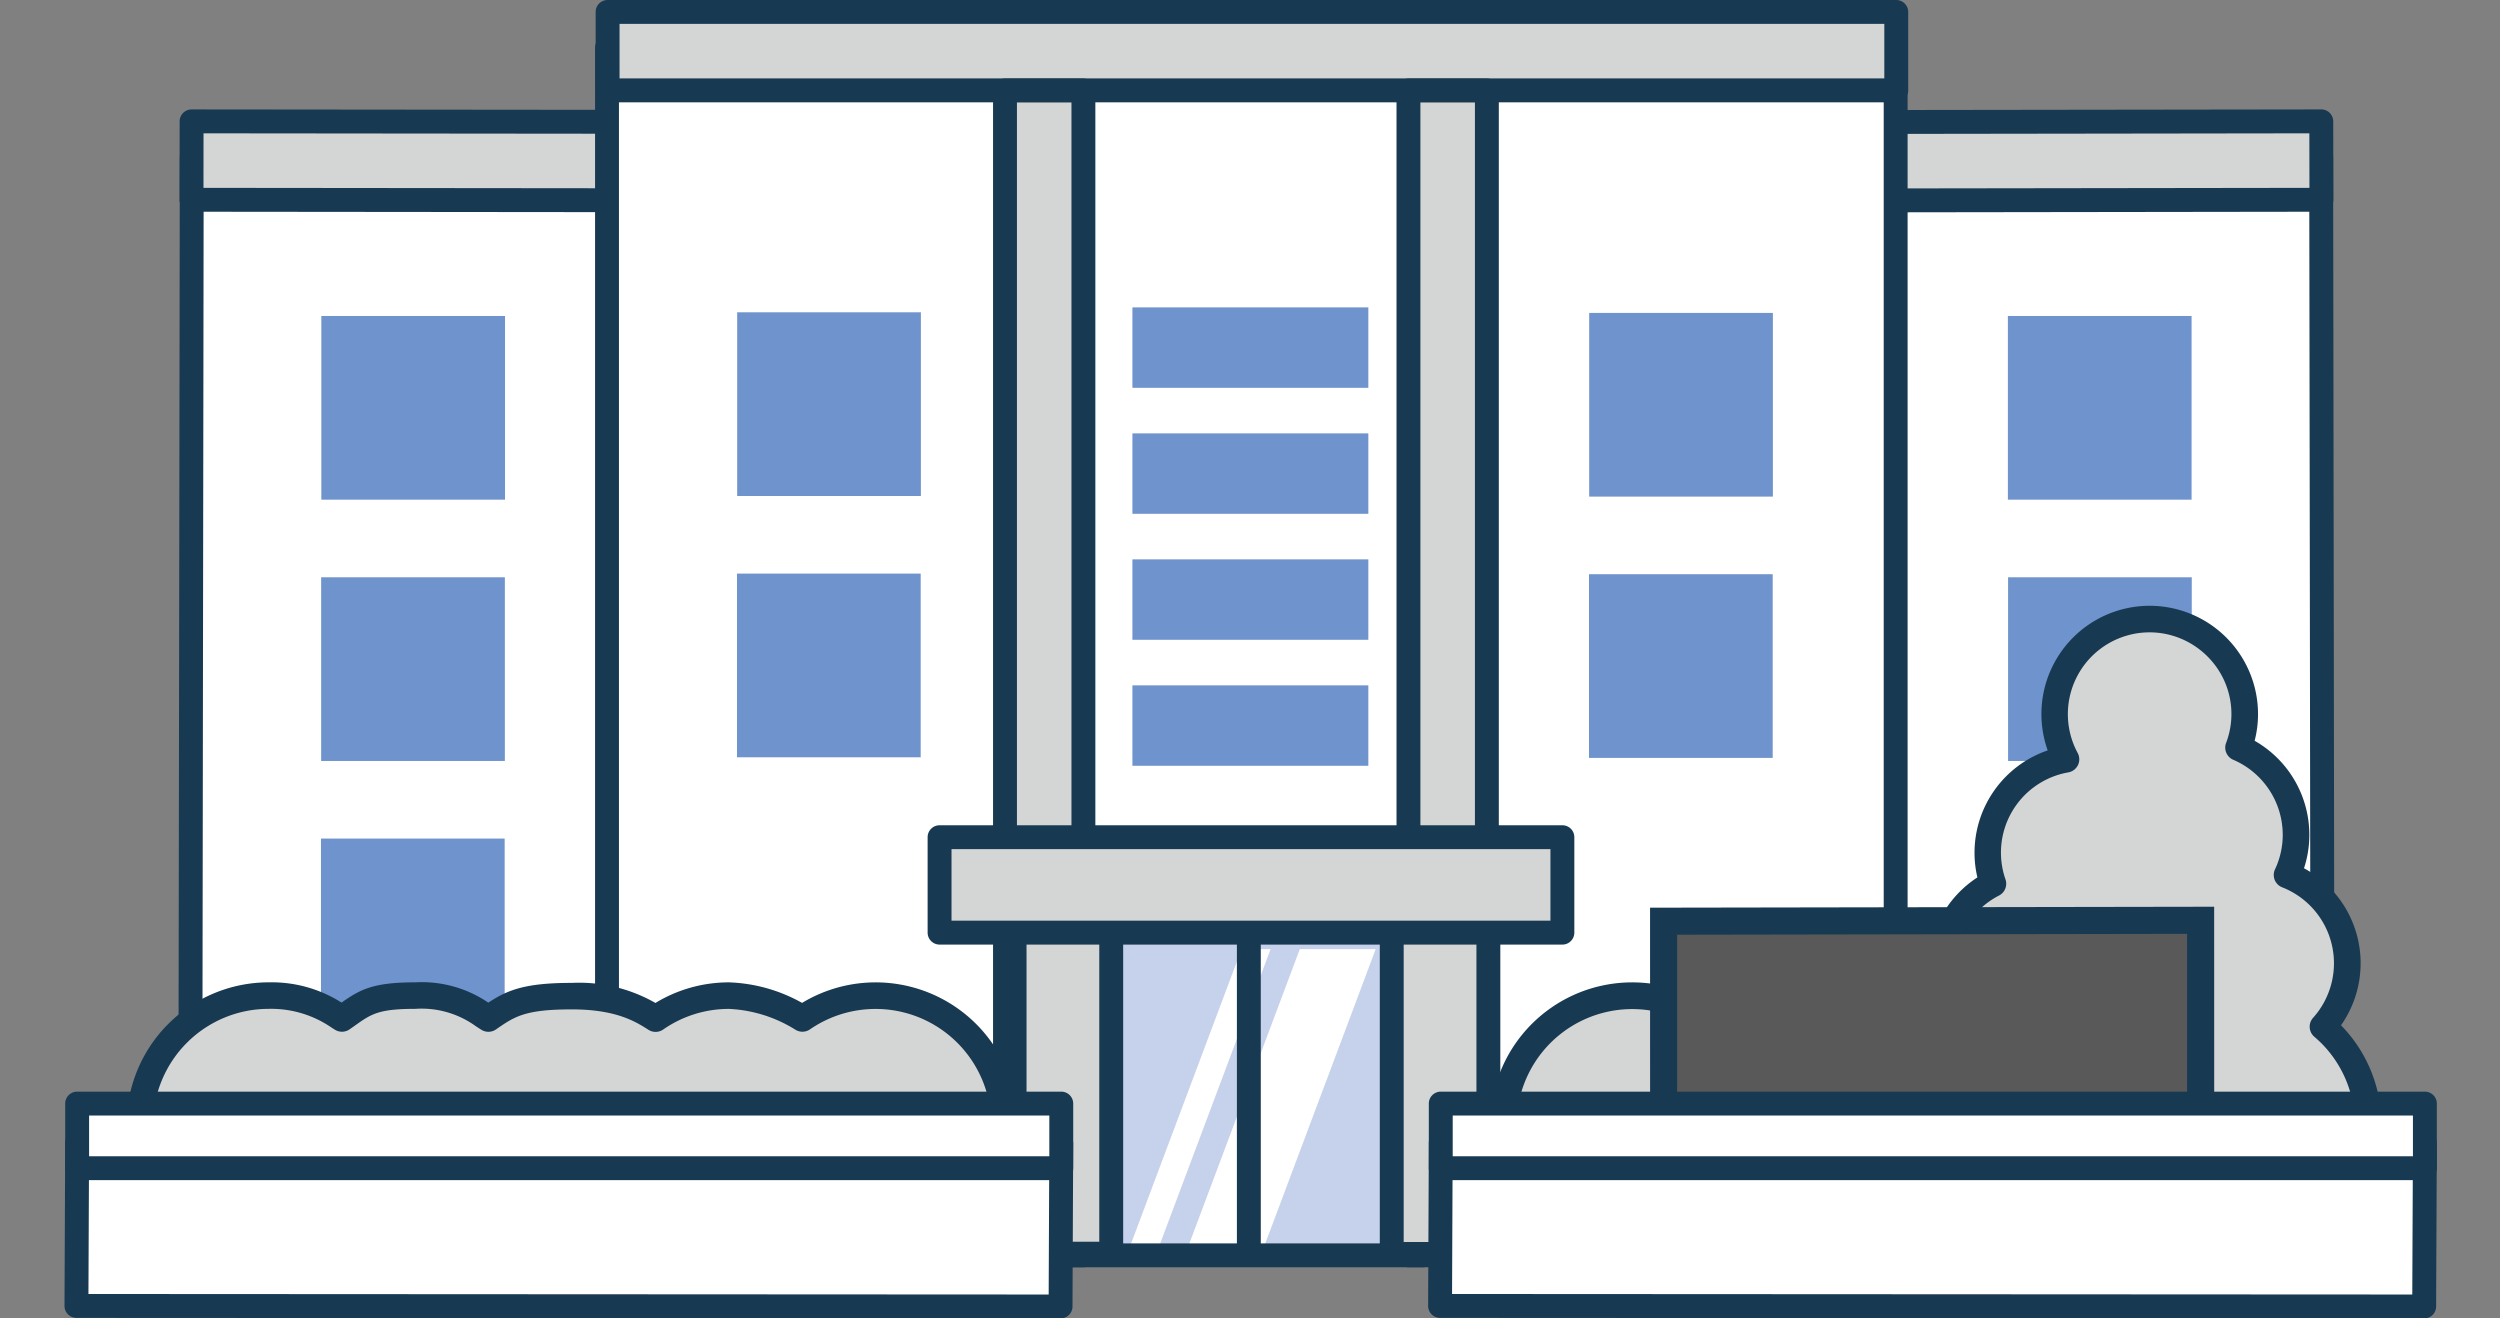
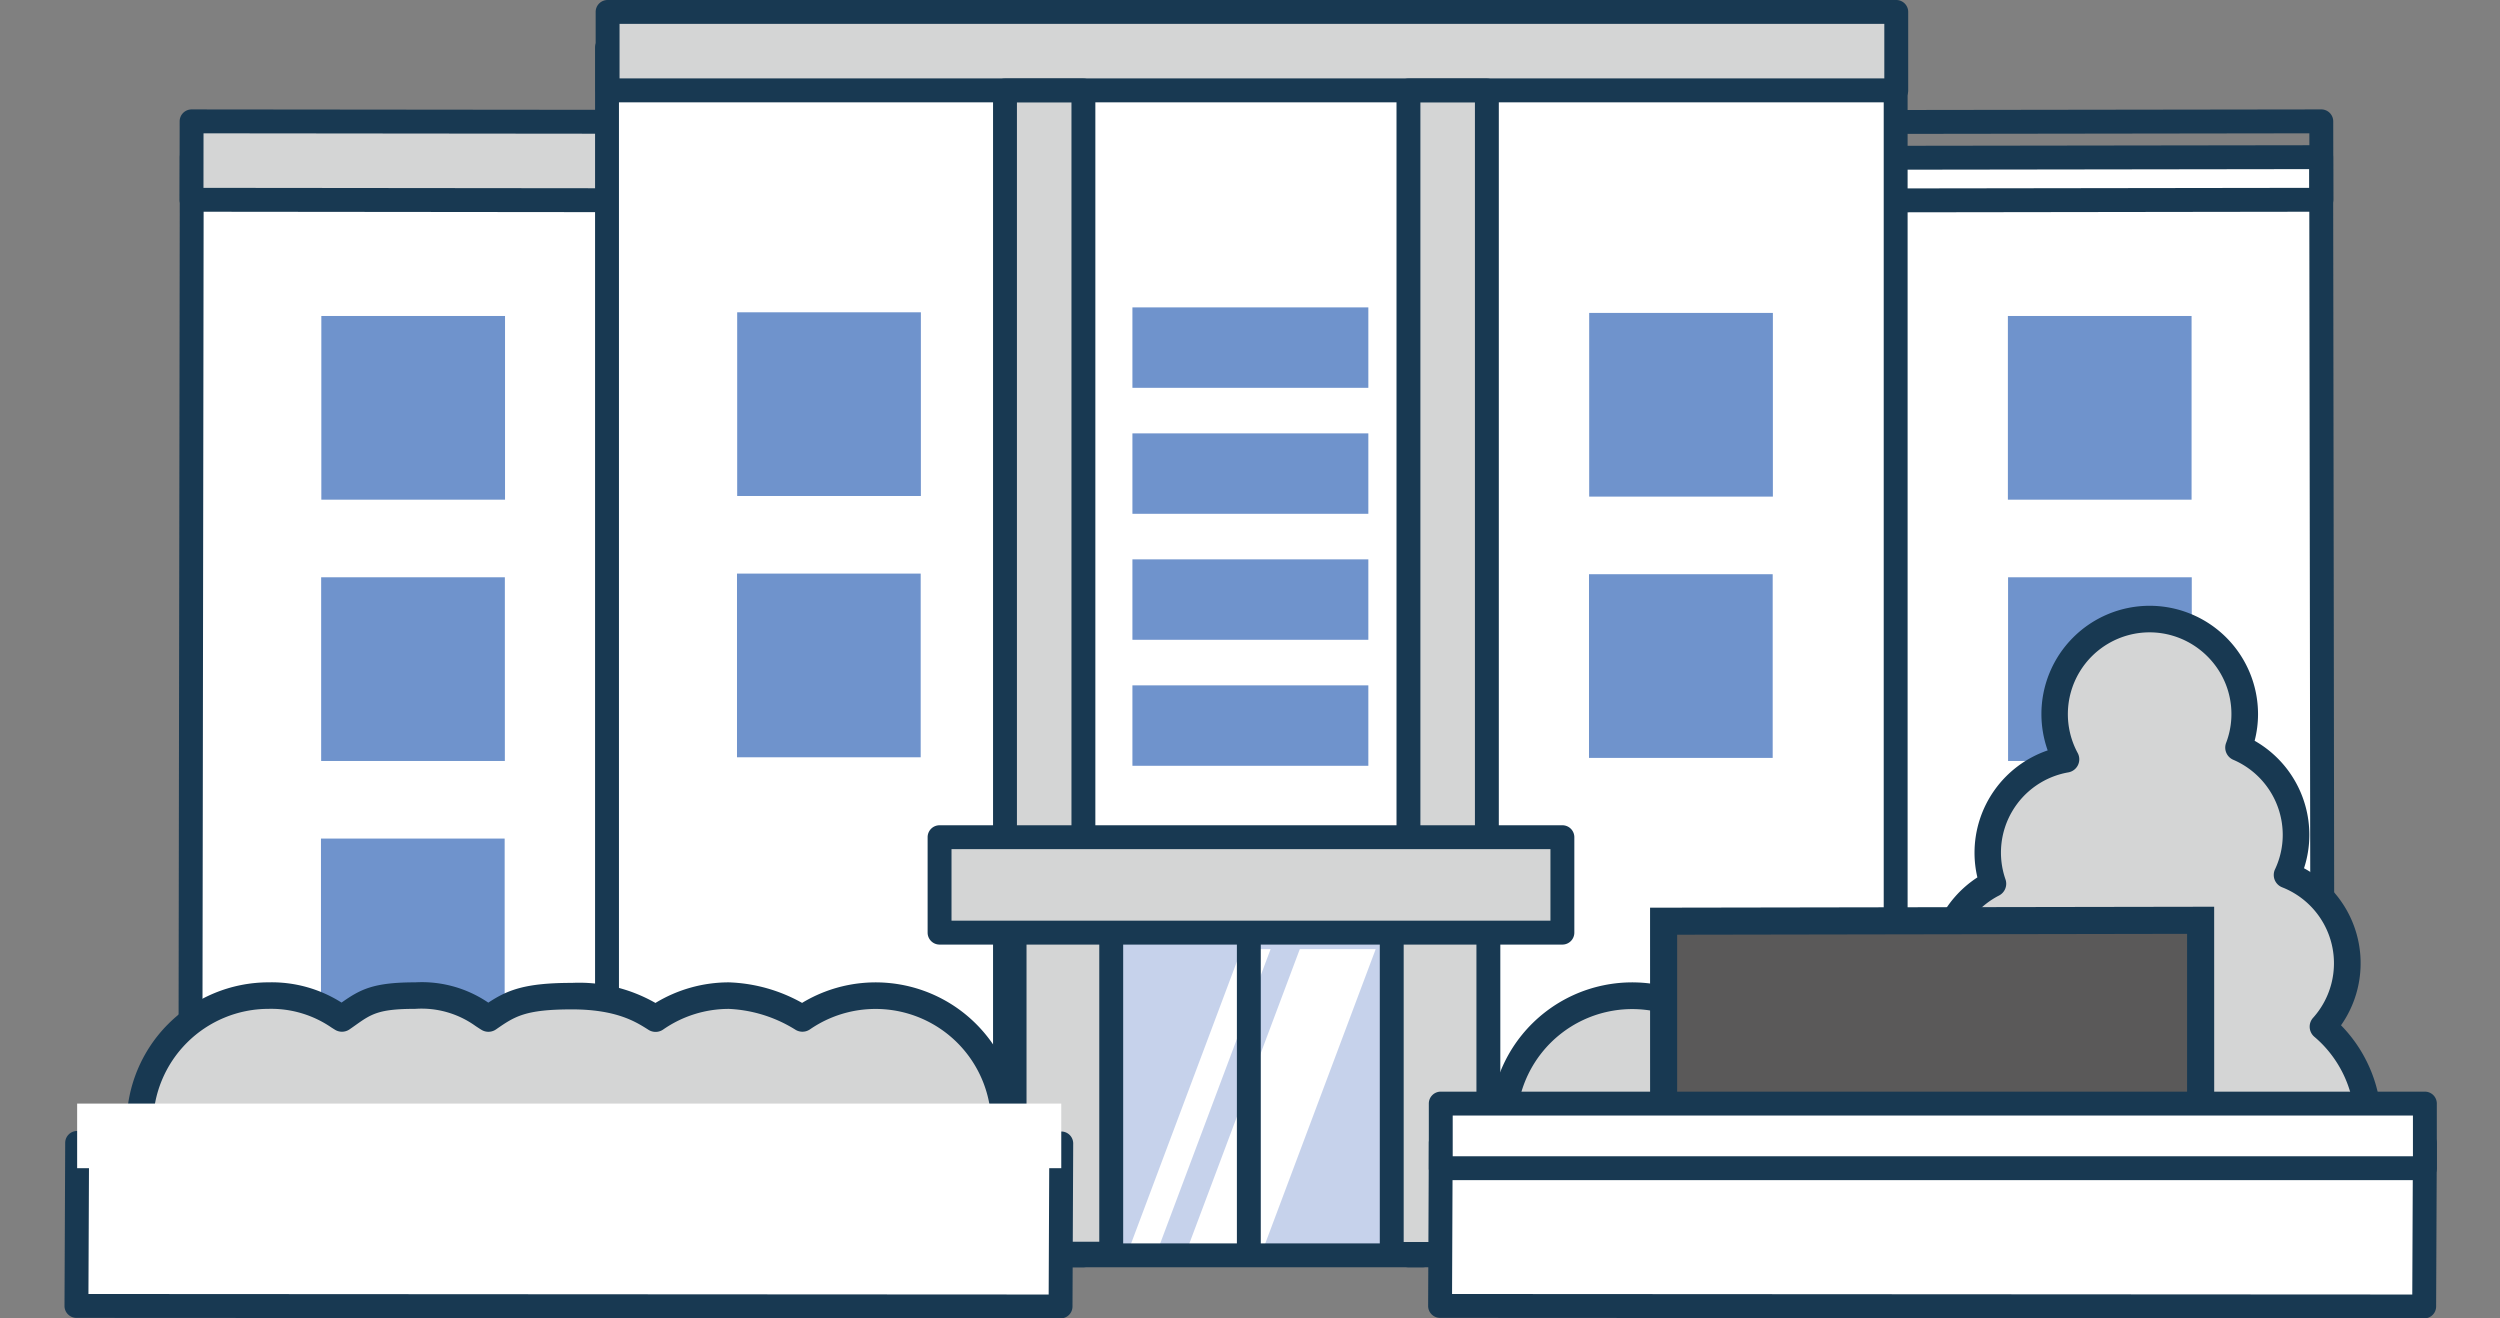
<svg xmlns="http://www.w3.org/2000/svg" width="261.61" height="137.966" viewBox="0 0 261.61 137.966">
  <rect x="0" y="0" width="261.61" height="137.966" fill="#808080" stroke="none" />
  <defs>
    <style>.a{fill:none;}.b{fill:#fff;}.c{fill:#183952;}.d{fill:#d4d5d5;}.e{fill:#6f93cc;}.f{fill:url(#a);}.g{fill:#c6d2eb;}.h{fill:url(#b);}</style>
    <linearGradient id="a" x1="-0.424" y1="1.91" x2="-0.414" y2="1.91" gradientUnits="objectBoundingBox">
      <stop offset="0" stop-color="#fff" />
      <stop offset="1" stop-color="#d2d3d3" />
    </linearGradient>
    <linearGradient id="b" x1="-2.985" y1="1.538" x2="-2.96" y2="1.538" gradientUnits="objectBoundingBox">
      <stop offset="0" stop-color="#636363" />
      <stop offset="0.001" stop-color="#636363" />
      <stop offset="1" stop-color="#5a5959" />
    </linearGradient>
  </defs>
  <g transform="translate(-7430 -13548.75)">
    <rect class="a" width="261.61" height="135.47" transform="translate(7430 13550)" />
    <g transform="translate(7276.284 2271.825)">
      <rect class="b" width="69.317" height="114.518" transform="translate(327.296 11293.468) rotate(-0.081)" />
      <path class="c" d="M0-1.25H69.317A1.25,1.25,0,0,1,70.567,0V114.518a1.25,1.25,0,0,1-1.25,1.25H0a1.25,1.25,0,0,1-1.25-1.25V0A1.25,1.25,0,0,1,0-1.25Zm68.067,2.5H1.25V113.268H68.067Z" transform="translate(327.296 11293.468) rotate(-0.081)" />
-       <rect class="d" width="69.317" height="8.206" transform="translate(327.308 11289.722) rotate(-0.081)" />
      <path class="c" d="M0-1.25H69.317A1.25,1.25,0,0,1,70.567,0V8.206a1.25,1.25,0,0,1-1.25,1.25H0a1.25,1.25,0,0,1-1.25-1.25V0A1.25,1.25,0,0,1,0-1.25Zm68.067,2.5H1.25V6.956H68.067Z" transform="translate(327.308 11289.722) rotate(-0.081)" />
      <rect class="e" width="19.222" height="19.222" transform="translate(363.829 11309.991)" />
      <rect class="e" width="19.222" height="19.222" transform="translate(363.849 11337.334)" />
      <rect class="e" width="19.222" height="19.222" transform="translate(363.868 11364.676)" />
      <rect class="b" width="114.518" height="69.317" transform="translate(173.62 11407.889) rotate(-89.919)" />
      <path class="c" d="M0-1.25H114.518A1.25,1.25,0,0,1,115.768,0V69.317a1.25,1.25,0,0,1-1.25,1.25H0a1.25,1.25,0,0,1-1.25-1.25V0A1.25,1.25,0,0,1,0-1.25Zm113.268,2.5H1.25V68.067H113.268Z" transform="translate(173.62 11407.889) rotate(-89.919)" />
      <rect class="d" width="8.206" height="69.317" transform="matrix(0.001, -1, 1, 0.001, 173.757, 11297.831)" />
      <path class="c" d="M0-1.25H8.206A1.25,1.25,0,0,1,9.456,0V69.317a1.25,1.25,0,0,1-1.25,1.25H0a1.25,1.25,0,0,1-1.25-1.25V0A1.25,1.25,0,0,1,0-1.25Zm6.956,2.5H1.25V68.067H6.956Z" transform="matrix(0.001, -1, 1, 0.001, 173.757, 11297.831)" />
      <rect class="e" width="19.222" height="19.222" transform="translate(187.342 11309.991)" />
      <rect class="e" width="19.222" height="19.222" transform="translate(187.323 11337.334)" />
      <rect class="e" width="19.222" height="19.222" transform="translate(187.303 11364.676)" />
      <rect class="b" width="134.846" height="126.016" transform="translate(217.236 11281.922)" />
      <path class="c" d="M0-1.25H134.846A1.25,1.25,0,0,1,136.1,0V126.016a1.25,1.25,0,0,1-1.25,1.25H0a1.25,1.25,0,0,1-1.25-1.25V0A1.25,1.25,0,0,1,0-1.25Zm133.6,2.5H1.25V124.766H133.6Z" transform="translate(217.236 11281.922)" />
-       <rect class="f" width="134.856" height="8.401" transform="translate(217.171 11399.634)" />
-       <rect class="a" width="134.845" height="8.206" transform="translate(217.177 11399.731)" />
      <rect class="d" width="134.846" height="8.206" transform="translate(217.298 11278.175)" />
      <path class="c" d="M0-1.25H134.846A1.25,1.25,0,0,1,136.1,0V8.206a1.25,1.25,0,0,1-1.25,1.25H0a1.25,1.25,0,0,1-1.25-1.25V0A1.25,1.25,0,0,1,0-1.25Zm133.6,2.5H1.25V6.956H133.6Z" transform="translate(217.298 11278.175)" />
      <rect class="e" width="19.222" height="19.222" transform="translate(230.858 11309.605)" />
      <rect class="e" width="19.222" height="19.222" transform="translate(320.015 11309.67)" />
      <rect class="e" width="24.688" height="8.416" transform="translate(272.217 11309.092)" />
      <rect class="e" width="24.688" height="8.416" transform="translate(272.217 11322.275)" />
      <rect class="e" width="24.688" height="8.416" transform="translate(272.217 11335.459)" />
      <rect class="e" width="24.688" height="8.416" transform="translate(272.217 11348.644)" />
      <rect class="e" width="19.222" height="19.222" transform="translate(230.838 11336.948)" />
      <rect class="e" width="19.222" height="19.222" transform="translate(319.995 11337.013)" />
      <rect class="d" width="8.206" height="121.889" transform="translate(258.882 11286.396)" />
      <path class="c" d="M0-1.25H8.206A1.25,1.25,0,0,1,9.456,0V121.889a1.25,1.25,0,0,1-1.25,1.25H0a1.25,1.25,0,0,1-1.25-1.25V0A1.25,1.25,0,0,1,0-1.25Zm6.956,2.5H1.25V120.639H6.956Z" transform="translate(258.882 11286.396)" />
      <rect class="d" width="8.206" height="121.889" transform="translate(301.102 11286.396)" />
      <path class="c" d="M0-1.25H8.206A1.25,1.25,0,0,1,9.456,0V121.889a1.25,1.25,0,0,1-1.25,1.25H0a1.25,1.25,0,0,1-1.25-1.25V0A1.25,1.25,0,0,1,0-1.25Zm6.956,2.5H1.25V120.639H6.956Z" transform="translate(301.102 11286.396)" />
      <rect class="g" width="16.423" height="36.481" transform="translate(268.252 11371.639)" />
      <rect class="g" width="16.423" height="36.481" transform="translate(284.733 11371.65)" />
      <rect class="d" width="10.113" height="36.485" transform="translate(259.886 11371.631)" />
      <path class="c" d="M0-1.25H10.113A1.25,1.25,0,0,1,11.363,0V36.485a1.25,1.25,0,0,1-1.25,1.25H0a1.25,1.25,0,0,1-1.25-1.25V0A1.25,1.25,0,0,1,0-1.25Zm8.863,2.5H1.25V35.235H8.863Z" transform="translate(259.886 11371.631)" />
      <rect class="d" width="10.113" height="36.485" transform="translate(299.353 11371.659)" />
      <path class="c" d="M0-1.25H10.113A1.25,1.25,0,0,1,11.363,0V36.485a1.25,1.25,0,0,1-1.25,1.25H0a1.25,1.25,0,0,1-1.25-1.25V0A1.25,1.25,0,0,1,0-1.25Zm8.863,2.5H1.25V35.235H8.863Z" transform="translate(299.353 11371.659)" />
      <rect class="d" width="65.175" height="9.986" transform="translate(252.036 11364.534)" />
      <path class="c" d="M0-1.25H65.175A1.25,1.25,0,0,1,66.425,0V9.986a1.25,1.25,0,0,1-1.25,1.25H0a1.25,1.25,0,0,1-1.25-1.25V0A1.25,1.25,0,0,1,0-1.25Zm63.925,2.5H1.25V8.736H63.925Z" transform="translate(252.036 11364.534)" />
      <path class="d" d="M86.448,370.294s10.122-1.946,10.122-14.216a13.483,13.483,0,0,0-21.143-11.1,15.807,15.807,0,0,0-7.678-2.388,13.42,13.42,0,0,0-7.668,2.395l-.022.015c-1.272-.792-3.554-2.353-8.759-2.353s-6.548.83-8.725,2.338l-.012.007a11.524,11.524,0,0,0-7.656-2.4c-4.727,0-5.49.886-7.668,2.395h0a12.811,12.811,0,0,0-7.667-2.395A13.486,13.486,0,0,0,6.086,356.078c0,5.467.007,12.058,5.339,14.175Z" transform="translate(162.265 11038.521)" />
      <path class="c" d="M86.448,371.682h0l-75.022-.041a1.388,1.388,0,0,1-.511-.1,8.4,8.4,0,0,1-3.682-2.8,11.118,11.118,0,0,1-1.819-3.978,35.748,35.748,0,0,1-.714-8.69A14.873,14.873,0,0,1,19.571,341.2a13.64,13.64,0,0,1,7.621,2.118c1.979-1.392,3.328-2.118,7.715-2.118a12.372,12.372,0,0,1,7.642,2.124c2.021-1.327,3.842-2.067,8.751-2.067a16.092,16.092,0,0,1,8.739,2.1,14.783,14.783,0,0,1,7.709-2.155,16.792,16.792,0,0,1,7.636,2.149,14.875,14.875,0,0,1,22.573,12.725,17.857,17.857,0,0,1-1.727,8.016,14.109,14.109,0,0,1-3.856,4.778,14.312,14.312,0,0,1-5.665,2.785A1.387,1.387,0,0,1,86.448,371.682ZM11.7,368.866l74.589.041a11.947,11.947,0,0,0,4.442-2.278,11.356,11.356,0,0,0,3.045-3.841,15.173,15.173,0,0,0,1.4-6.71,12.1,12.1,0,0,0-18.967-9.957,1.387,1.387,0,0,1-1.518.039,14.366,14.366,0,0,0-6.949-2.181,12.027,12.027,0,0,0-6.878,2.148l0,0-.022.015a1.387,1.387,0,0,1-1.519.034l-.156-.1c-1.221-.765-3.265-2.046-7.87-2.046-4.916,0-5.988.743-7.934,2.091q-.056.039-.116.072l-.012.007a1.387,1.387,0,0,1-1.388-.023c-.218-.131-.429-.272-.653-.421a9.68,9.68,0,0,0-6.289-1.782c-3.843,0-4.609.543-6.287,1.733-.187.133-.381.27-.591.415a1.39,1.39,0,0,1-1.515.043c-.114-.07-.235-.146-.363-.227a11.146,11.146,0,0,0-6.579-1.964,12.1,12.1,0,0,0-12.1,12.1,33.736,33.736,0,0,0,.626,8C8.731,366.529,9.88,368.059,11.7,368.866Z" transform="translate(162.265 11038.521)" />
      <path class="b" d="M104.232,370.938,1.251,370.881l.073-17.058,102.983.056Z" transform="translate(160.465 11042.702)" />
      <path class="c" d="M104.232,372.188h0L1.25,372.131A1.25,1.25,0,0,1,0,370.875l.073-17.058a1.25,1.25,0,0,1,1.25-1.245h0l102.983.056a1.25,1.25,0,0,1,1.249,1.255l-.074,17.06A1.25,1.25,0,0,1,104.232,372.188ZM2.506,369.631l100.482.056.063-14.56L2.568,355.073Z" transform="translate(160.465 11042.702)" />
      <rect class="b" width="102.982" height="6.76" transform="translate(161.789 11392.409)" />
-       <path class="c" d="M0-1.25H102.982A1.25,1.25,0,0,1,104.232,0V6.76a1.25,1.25,0,0,1-1.25,1.25H0A1.25,1.25,0,0,1-1.25,6.76V0A1.25,1.25,0,0,1,0-1.25Zm101.732,2.5H1.25V5.51H101.732Z" transform="translate(161.789 11392.409)" />
      <path class="d" d="M190.436,380.1c10.117-.967,10.12-6.569,10.12-13.337a13.432,13.432,0,0,0-3.579-9.146,13.16,13.16,0,0,0-1.15-1.1,9.92,9.92,0,0,0-3.759-15.877,9.916,9.916,0,0,0-5.076-13.331,9.94,9.94,0,1,0-18.049,1.225,9.912,9.912,0,0,0-7.645,13.018,9.935,9.935,0,0,0-4.969,11.723c-.351,0-.7.025-1.044.052-.351-.027-.7-.056-1.058-.056a13.412,13.412,0,0,0-7.665,2.395,8.22,8.22,0,0,0-2.073,2.1c.512-1.2-.76-2.758-2.22-4.06a13.425,13.425,0,0,0-11.042,1.96,8.229,8.229,0,0,0-2.072,2.1c.512-1.2-.762-2.758-2.22-4.06a13.466,13.466,0,0,0-16.861,13.051c0,5.467.007,10.169,5.339,12.287a32.581,32.581,0,0,0,4.781.178Z" transform="translate(200.972 11027.83)" />
      <path class="c" d="M190.436,381.492h-.017l-70.21-.871c-.4.013-.81.02-1.206.02a32.906,32.906,0,0,1-3.747-.207,1.387,1.387,0,0,1-.353-.089,8.762,8.762,0,0,1-5.481-5.76,26.565,26.565,0,0,1-.734-7.816,14.853,14.853,0,0,1,18.595-14.395,1.387,1.387,0,0,1,.577.308,11.77,11.77,0,0,1,2.026,2.251,6.156,6.156,0,0,1,.58-.417,14.812,14.812,0,0,1,12.151-2.143,1.387,1.387,0,0,1,.577.308,11.743,11.743,0,0,1,2.027,2.252,6.16,6.16,0,0,1,.581-.417,14.779,14.779,0,0,1,8.427-2.622c.132,0,.261,0,.387.009a11.319,11.319,0,0,1,5.05-10.993,11.2,11.2,0,0,1-.3-2.59,11.326,11.326,0,0,1,7.655-10.7,11.4,11.4,0,0,1-.655-3.806,11.332,11.332,0,0,1,11.333-11.327h.009a11.345,11.345,0,0,1,11.326,11.343,11.108,11.108,0,0,1-.356,2.783,11.325,11.325,0,0,1,5.724,9.854,11.2,11.2,0,0,1-.558,3.485,11.3,11.3,0,0,1,3.873,16.434q.149.151.287.3a14.82,14.82,0,0,1,3.945,10.085c0,3.509,0,6.823-1.43,9.5a8.434,8.434,0,0,1-3.57,3.52,16.7,16.7,0,0,1-6.376,1.7Q190.5,381.492,190.436,381.492Zm-70.242-3.646h.017l70.166.87c5.372-.529,6.961-2.4,7.689-3.759,1.1-2.062,1.1-4.9,1.1-8.189a12.055,12.055,0,0,0-3.21-8.2,11.809,11.809,0,0,0-1.032-.982,1.387,1.387,0,0,1-.132-1.981,8.541,8.541,0,0,0-3.235-13.659,1.387,1.387,0,0,1-.747-1.88,8.466,8.466,0,0,0,.809-3.6,8.554,8.554,0,0,0-5.178-7.865,1.387,1.387,0,0,1-.749-1.765,8.48,8.48,0,0,0-.586-7.278,8.653,8.653,0,0,0-3.018-3.065,8.547,8.547,0,0,0-4.39-1.227h-.007a8.56,8.56,0,0,0-7.53,12.626,1.388,1.388,0,0,1-.977,2.027,8.524,8.524,0,0,0-6.577,11.2,1.388,1.388,0,0,1-.675,1.687,8.547,8.547,0,0,0-4.277,10.088,1.387,1.387,0,0,1-1.322,1.79c-.314,0-.637.024-.94.048a1.385,1.385,0,0,1-.218,0l-.054,0c-.314-.025-.61-.048-.9-.048a12.016,12.016,0,0,0-6.875,2.148l-.06.039a6.737,6.737,0,0,0-1.651,1.693,1.387,1.387,0,0,1-2.428-1.318c.039-.092-.1-.836-1.618-2.25a12.029,12.029,0,0,0-9.579,1.836l-.059.039a6.746,6.746,0,0,0-1.65,1.694,1.387,1.387,0,0,1-2.428-1.318c.039-.092-.1-.836-1.618-2.25a12.091,12.091,0,0,0-14.8,11.787c0,5.814.2,9.216,4.3,10.929a30.334,30.334,0,0,0,3.244.168c.376,0,.762-.006,1.147-.019Z" transform="translate(200.972 11027.83)" />
      <rect class="h" width="56.221" height="27.624" transform="translate(327.793 11373.207)" />
      <path class="a" d="M122.285,336.942l0,27.486,56.2-.1-.005-27.487Z" transform="translate(205.518 11036.383)" />
      <path class="c" d="M120.873,365.849l-.006-30.322,59.03-.1.006,30.322Zm2.83-27.492,0,24.652,53.36-.093,0-24.652Z" transform="translate(205.518 11036.382)" />
      <path class="b" d="M208.219,370.938l-102.981-.058.073-17.058,102.983.056Z" transform="translate(199.172 11042.702)" />
      <path class="c" d="M208.219,372.188h0l-102.981-.058a1.25,1.25,0,0,1-1.249-1.255l.073-17.058a1.25,1.25,0,0,1,1.25-1.245h0l102.983.056a1.25,1.25,0,0,1,1.249,1.255l-.074,17.06A1.25,1.25,0,0,1,208.219,372.188Zm-101.726-2.557,100.481.056.063-14.56-100.483-.055Z" transform="translate(199.172 11042.702)" />
      <rect class="b" width="102.982" height="6.76" transform="translate(304.483 11392.409)" />
      <path class="c" d="M0-1.25H102.982A1.25,1.25,0,0,1,104.232,0V6.76a1.25,1.25,0,0,1-1.25,1.25H0A1.25,1.25,0,0,1-1.25,6.76V0A1.25,1.25,0,0,1,0-1.25Zm101.732,2.5H1.25V5.51H101.732Z" transform="translate(304.483 11392.409)" />
      <path class="b" d="M81.385,370.916h3.042l11.955-31.869H93.342Z" transform="translate(190.294 11037.202)" />
      <path class="b" d="M85.827,370.916H93.77l11.956-31.869H97.784Z" transform="translate(191.947 11037.202)" />
      <path class="c" d="M0,34.112a1.25,1.25,0,0,1-1.25-1.25V0A1.25,1.25,0,0,1,0-1.25,1.25,1.25,0,0,1,1.25,0V32.862A1.25,1.25,0,0,1,0,34.112Z" transform="translate(284.399 11375.263)" />
      <path class="c" d="M37.355,1.25H0A1.25,1.25,0,0,1-1.25,0,1.25,1.25,0,0,1,0-1.25H37.355A1.25,1.25,0,0,1,38.6,0,1.25,1.25,0,0,1,37.355,1.25Z" transform="translate(265.23 11408.288)" />
    </g>
  </g>
</svg>